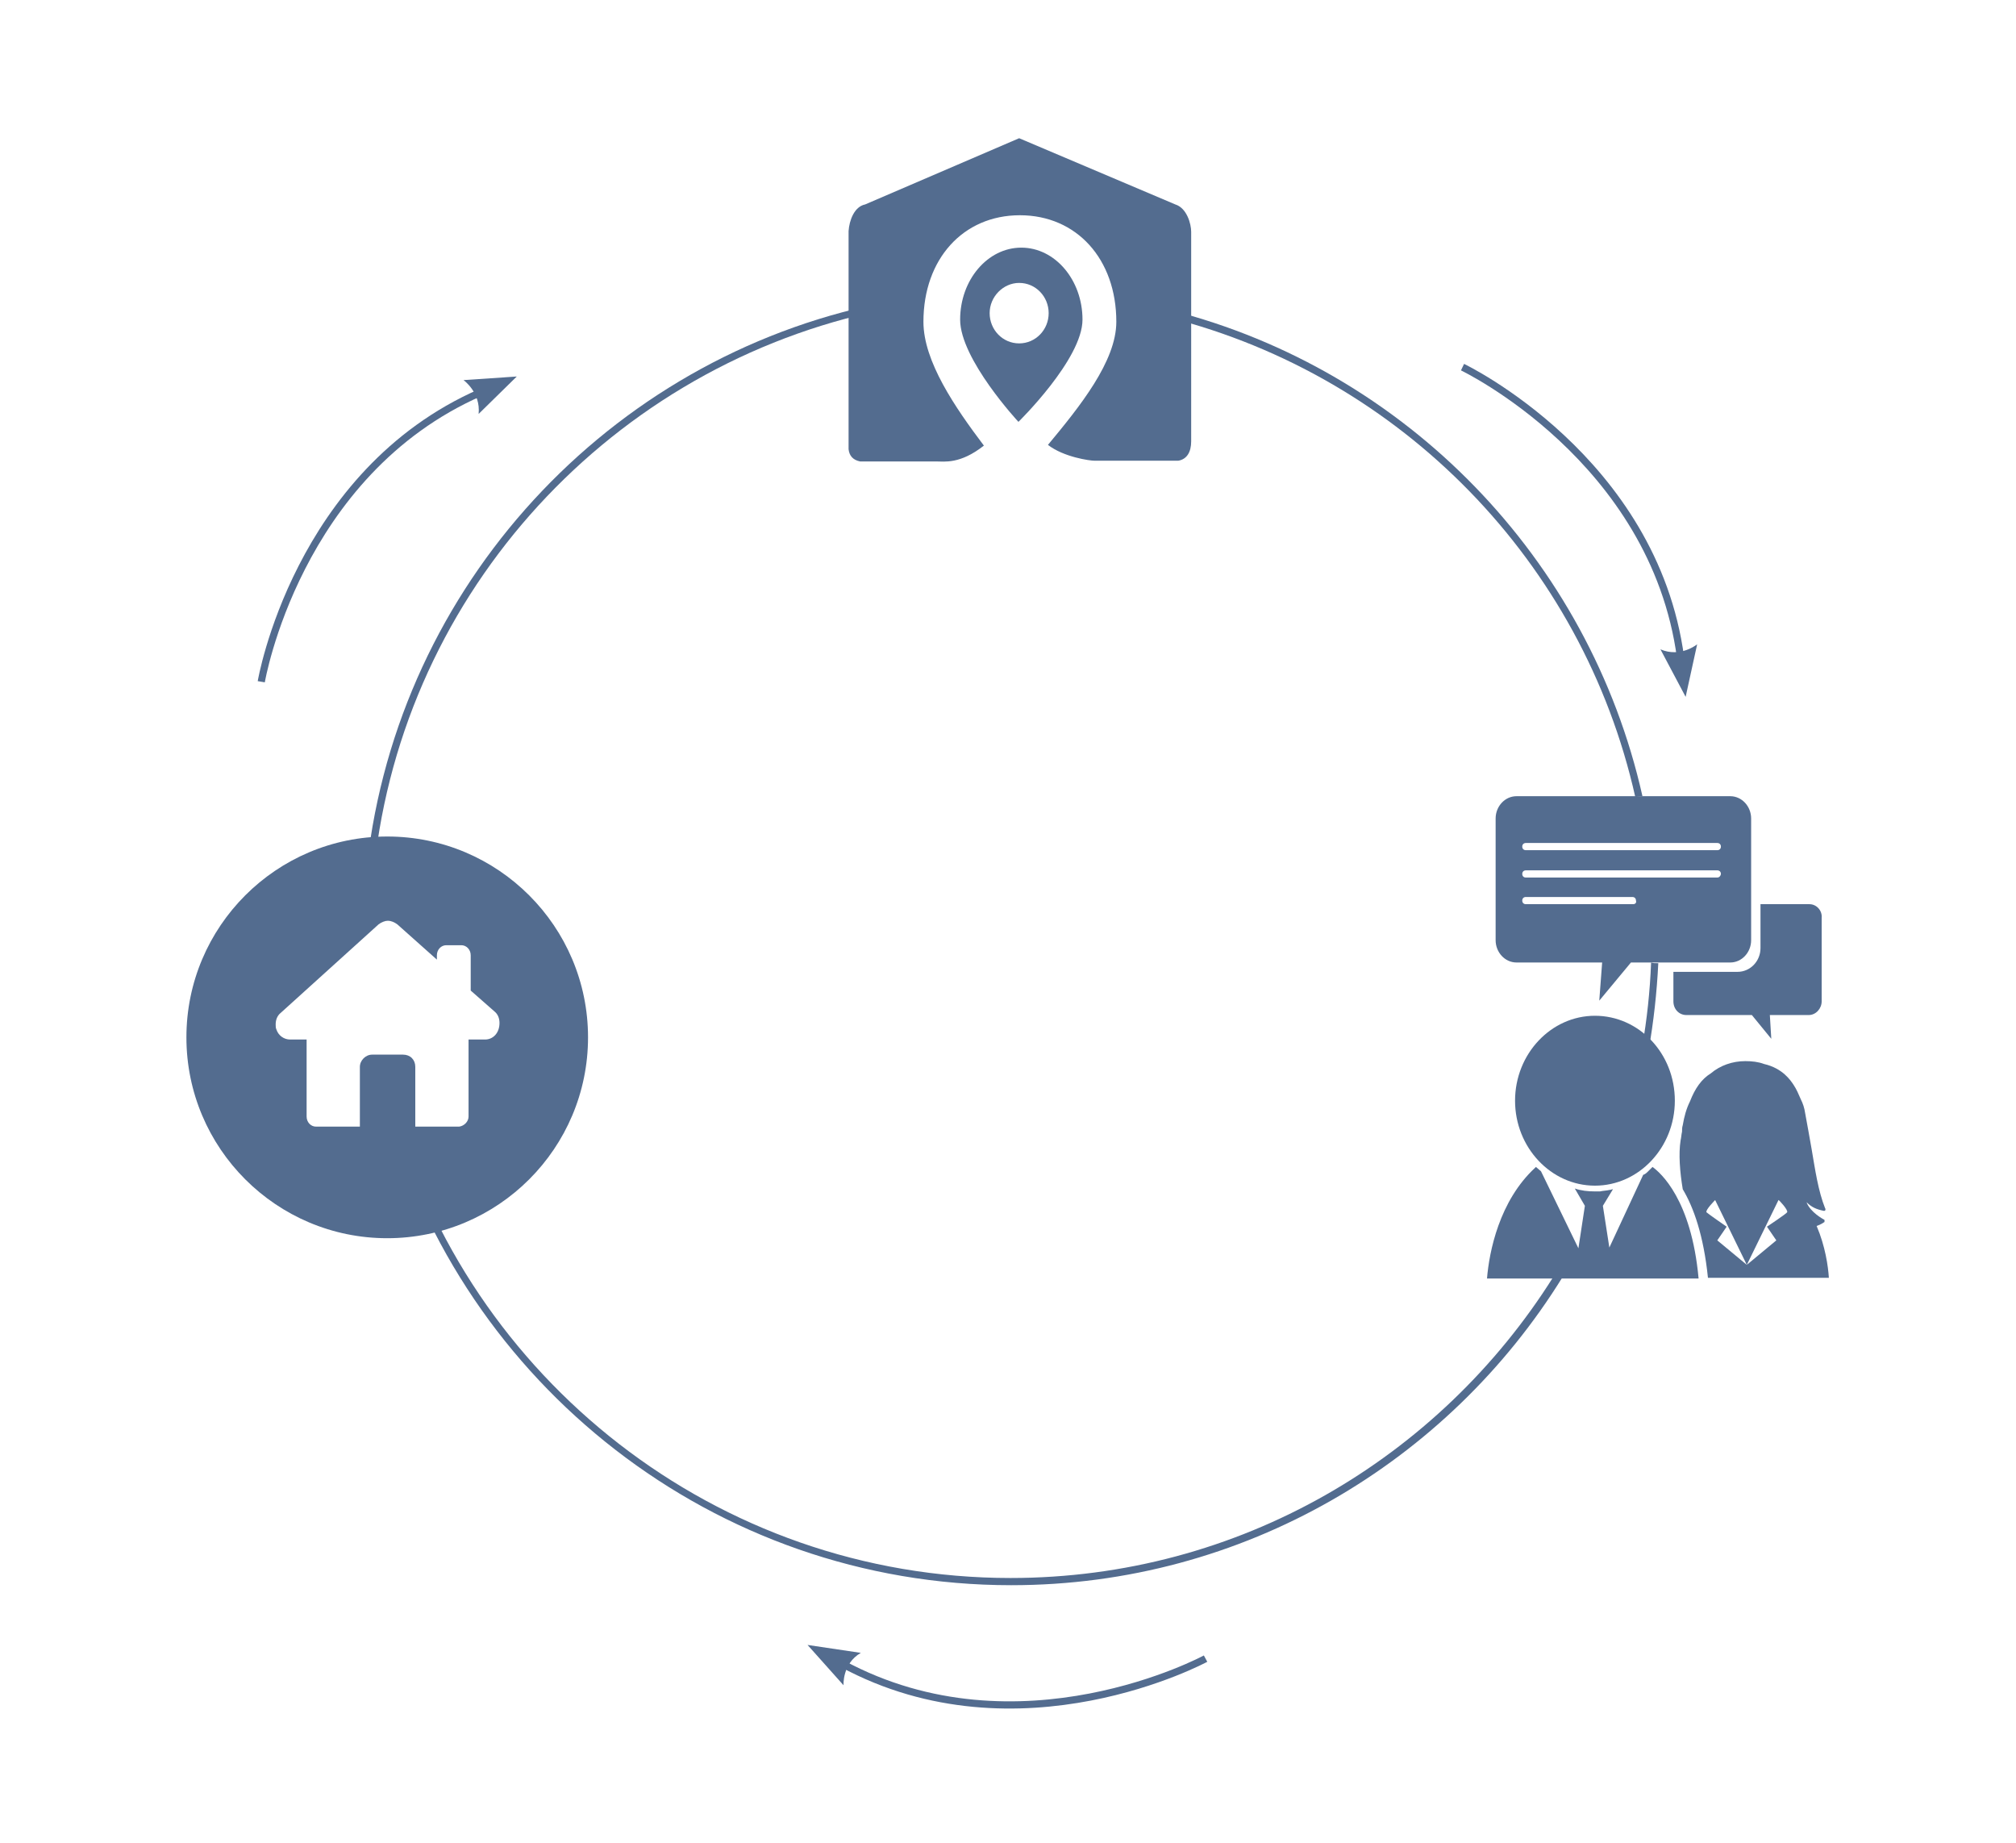
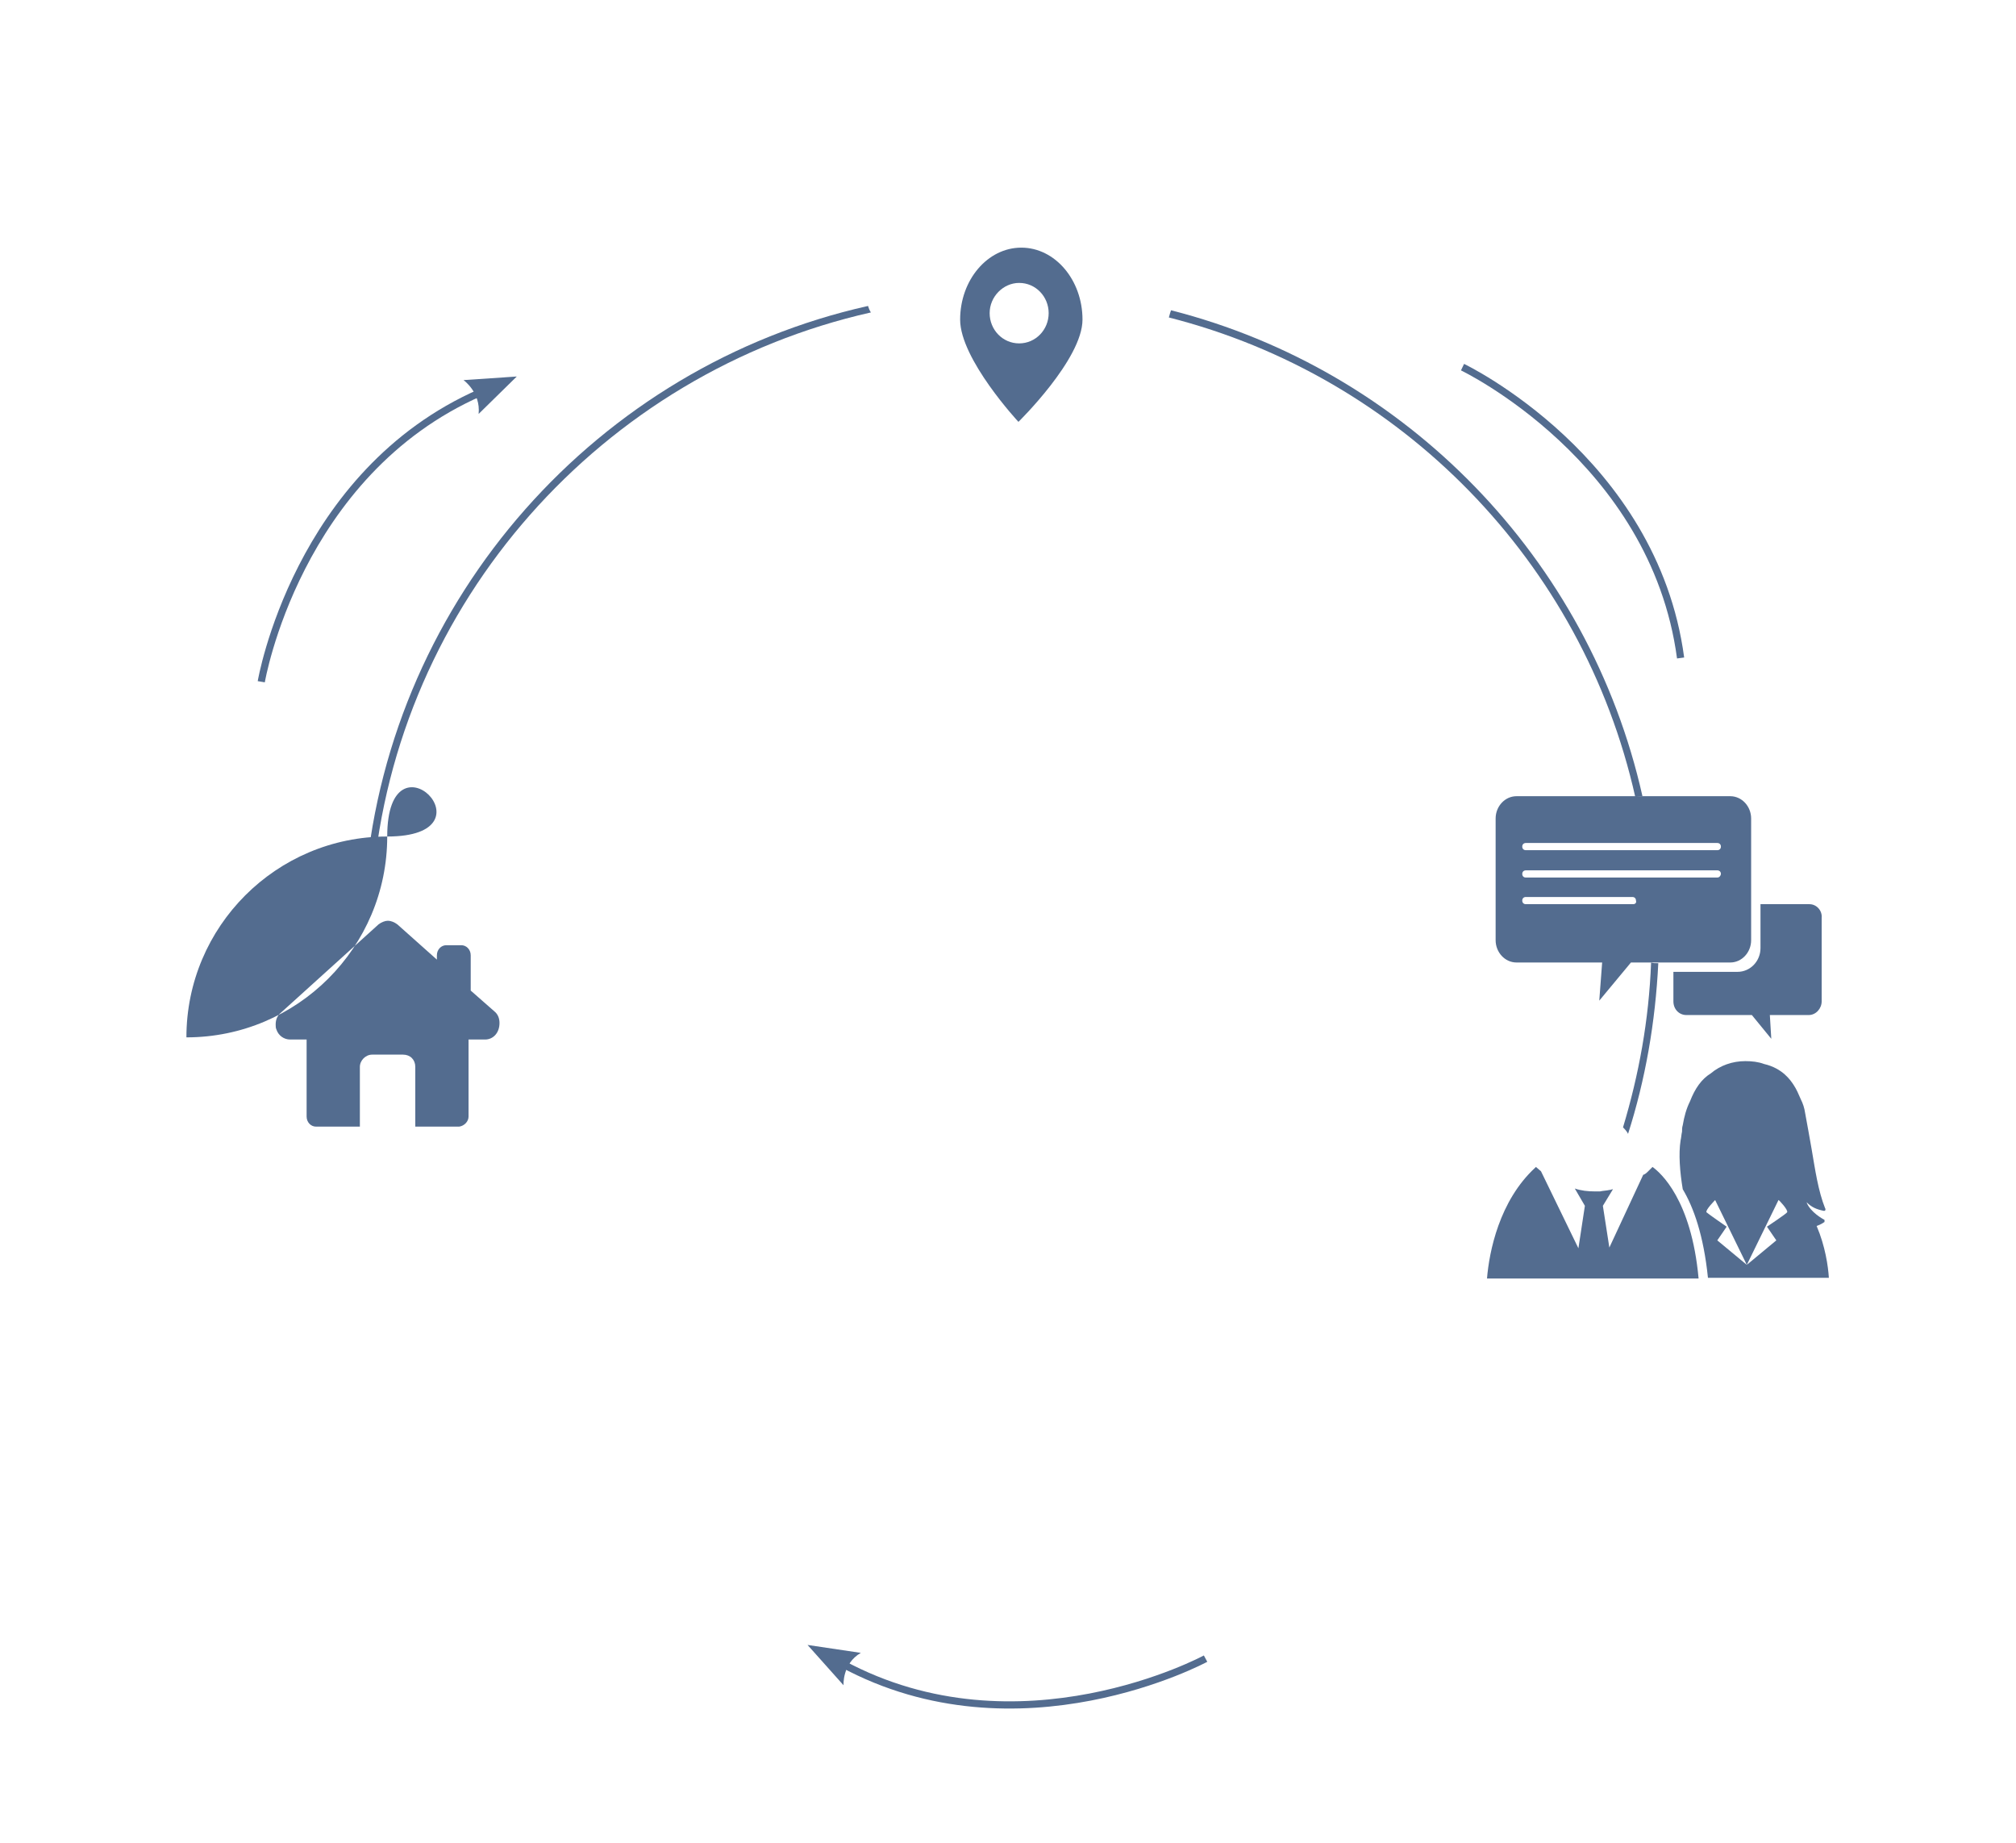
<svg xmlns="http://www.w3.org/2000/svg" version="1.1" id="Capa_1" x="0px" y="0px" viewBox="0 0 280.1 256" style="enable-background:new 0 0 280.1 256;" xml:space="preserve">
  <style type="text/css">
	.st0{fill:#536C8F;}
	.st1{fill:none;stroke:#536C8F;}
</style>
  <g>
    <g>
      <path class="st0" d="M227.2,110.7c0.2,0,0.5-0.1,0.7-0.1c0.1,0,0.2,0,0.3,0c-7.4-33-32.9-59.2-65.5-67.5c-0.1,0.3-0.2,0.6-0.3,1    C194.7,52.3,219.9,78.1,227.2,110.7z" />
      <path class="st0" d="M226.2,157.5c2.4-7.5,3.8-15.5,4.2-23.7c0,0,0,0,0,0c-0.4,0-0.7,0-1-0.1c-0.3,8-1.7,15.6-3.9,22.9    C225.7,156.8,226,157.1,226.2,157.5z" />
-       <path class="st0" d="M216.4,177.5c-0.2,0-0.4,0-0.6-0.1c-15.8,25.1-43.6,41.8-75.4,41.8c-40.9,0-75.5-27.8-85.8-65.5    c-0.3,0.2-0.6,0.3-0.9,0.4c10.5,38,45.4,66.1,86.8,66.1c32.3,0,60.7-17.1,76.6-42.8C216.8,177.5,216.6,177.5,216.4,177.5z" />
      <path class="st0" d="M121,43.4c-0.2-0.3-0.3-0.6-0.4-0.9C83.1,50.9,54.4,82.9,50.8,122c0.4,0.1,0.7,0.3,1,0.5    C55.1,83.6,83.7,51.8,121,43.4z" />
    </g>
-     <path class="st0" d="M165.5,32.2c0-1.1-0.6-3.3-2.2-3.8l-21.7-9.2l-21.4,9.2c-1.5,0.3-2.2,2.2-2.3,3.7v30.3   c0.1,0.9,0.6,1.5,1.6,1.7h10.6c1.1,0,3.3,0.4,6.6-2.2c-4-5.3-8.4-11.7-8.4-17.2c0-8.7,5.5-14.8,13.4-14.8c7.9,0,13.4,6.1,13.4,14.8   c0,5.5-5.1,11.8-9.5,17.1c2.2,1.7,5.8,2.2,6.5,2.2h11.6c1.2-0.2,1.8-1.2,1.8-2.7L165.5,32.2z" />
    <path class="st0" d="M141.9,34.4c-4.7,0-8.5,4.5-8.5,10s8.1,14.2,8.1,14.2s8.9-8.7,8.9-14.2S146.6,34.4,141.9,34.4z M141.6,47.7   c-2.3,0-4.1-1.9-4.1-4.2s1.9-4.2,4.1-4.2c2.3,0,4.1,1.9,4.1,4.2S143.9,47.7,141.6,47.7z" />
    <path class="st0" d="M229.6,162.1c-0.1,0.1-0.2,0.2-0.3,0.3c-0.1,0.1-0.2,0.2-0.3,0.3c-0.2,0.2-0.4,0.4-0.7,0.5l-4.7,10.1l-0.9-5.8   l1.4-2.3c-0.2,0-0.3,0.1-0.5,0.1c-0.4,0.1-0.9,0.1-1.3,0.2c-0.2,0-0.5,0-0.7,0c-1,0-1.9-0.1-2.8-0.4l1.4,2.4l-0.9,5.9l-5.2-10.7   c-0.2-0.2-0.5-0.4-0.7-0.6l-0.1,0.1c-5,4.6-6.4,11.7-6.7,15.4H236C235,166.6,230.7,162.9,229.6,162.1" />
-     <path class="st0" d="M221.6,141.1c-6.1,0-11.1,5.3-11.1,11.8c0,6.5,5,11.8,11.1,11.8c6.1,0,11.1-5.3,11.1-11.8   C232.7,146.3,227.7,141.1,221.6,141.1" />
    <path class="st0" d="M248.3,168.4c-0.1,0.2-2.8,2-2.8,2l1.3,1.9l-4.1,3.4l0,0l0,0l0,0l0,0l-4.1-3.4l1.3-1.9c0,0-2.6-1.8-2.8-2   c-0.2-0.3,1.2-1.7,1.2-1.7l4.4,9l4.4-9C247.1,166.6,248.5,168.1,248.3,168.4 M253.4,169.8c0.1,0,0.1-0.1,0.1-0.2   c0-0.1,0-0.2-0.1-0.2c0,0-1.9-1-2.4-2.4c0.7,0.7,1.4,1,2.4,1.2c0.1,0,0.2,0,0.2-0.1c0-0.1,0.1-0.2,0-0.2c-1-2.5-1.4-5.4-1.9-8.3   c-0.3-1.7-0.6-3.4-0.9-5c-0.1-0.7-0.3-1.3-0.6-1.9c-0.3-0.7-0.6-1.4-1-2c-0.4-0.6-1.5-2.3-4.1-2.9c-0.8-0.3-1.7-0.4-2.6-0.4   c-1.8,0-3.5,0.6-4.8,1.7c-1.3,0.8-2.2,2.1-2.9,3.9c-0.5,1-0.8,2.1-1,3.3c-0.1,0.3-0.1,0.6-0.1,0.9c-0.1,0.4-0.1,0.8-0.2,1.2   c-0.3,1.9-0.1,4.4,0.3,6.8c1.5,2.5,2.9,6.4,3.5,12.3h16.8c-0.1-1.6-0.5-4.4-1.7-7.2C253,170.1,253.4,169.8,253.4,169.8" />
    <path class="st0" d="M238.6,118.1H212c-0.3,0-0.5-0.2-0.5-0.5c0-0.3,0.2-0.5,0.5-0.5h26.6c0.3,0,0.5,0.2,0.5,0.5   C239.1,117.9,238.9,118.1,238.6,118.1 M238.6,121.9H212c-0.3,0-0.5-0.2-0.5-0.5c0-0.3,0.2-0.5,0.5-0.5h26.6c0.3,0,0.5,0.2,0.5,0.5   C239.1,121.6,238.9,121.9,238.6,121.9 M226.9,125.6H212c-0.3,0-0.5-0.2-0.5-0.5c0-0.3,0.2-0.5,0.5-0.5h14.8c0.3,0,0.5,0.2,0.5,0.5   C227.4,125.4,227.2,125.6,226.9,125.6 M240.4,110.6h-29.7c-1.6,0-2.9,1.4-2.9,3.1v16.9c0,1.7,1.3,3.1,2.9,3.1h11.9l-0.4,5.3   l4.4-5.3h13.8c1.6,0,2.9-1.4,2.9-3.1v-16.9C243.3,112,242,110.6,240.4,110.6" />
    <path class="st0" d="M251.4,125.6h-6.8v6.1c0,1.8-1.4,3.3-3.2,3.3h-8.9v4.1c0,1.1,0.8,1.9,1.8,1.9h9.1l2.7,3.3l-0.2-3.3h5.4   c1,0,1.8-0.9,1.8-1.9v-11.6C253.2,126.5,252.4,125.6,251.4,125.6" />
    <path class="st1" d="M66.8,54.5C41.2,65.7,36.3,94.7,36.3,94.7" />
    <path class="st0" d="M71.8,52.3l-7.4,0.5c0,0,2.4,1.7,2.1,4.7L71.8,52.3z" />
    <path class="st1" d="M233.5,91.4c-3.7-27.7-30.3-40.4-30.3-40.4" />
-     <path class="st0" d="M234.2,96.8l1.6-7.3c0,0-2.3,1.9-5.1,0.7L234.2,96.8z" />
    <path class="st1" d="M117,231.1c24.6,13.3,50.5-0.7,50.5-0.7" />
    <path class="st0" d="M112.2,228.5l5,5.6c0,0-0.2-3,2.4-4.5L112.2,228.5z" />
-     <path class="st0" d="M53.8,116.2c-15.4,0-27.9,12.5-27.9,27.9S38.4,172,53.8,172c15.4,0,27.9-12.5,27.9-27.9S69.2,116.2,53.8,116.2   z M67.4,144.4L67.4,144.4h-2.3v10.7c0,0.7-0.6,1.3-1.3,1.4h-6.1v-8.3c0-1-0.7-1.7-1.7-1.7h-4.3c-0.9,0-1.7,0.8-1.7,1.7v8.3h-6.1   c-0.7,0-1.3-0.6-1.3-1.4v-10.7h-2.3c-0.8,0-1.6-0.5-1.9-1.4v0c-0.1-0.2-0.1-0.5-0.1-0.7c0-0.6,0.2-1.2,0.7-1.6l13.6-12.3   c0.4-0.3,0.9-0.5,1.3-0.5s0.9,0.2,1.3,0.5l5.5,4.9v-0.6c0-0.8,0.6-1.4,1.3-1.4h2.1c0.7,0,1.3,0.6,1.3,1.4v4.9l3.3,2.9l0,0   c0.5,0.4,0.7,1,0.7,1.6C69.4,143.5,68.5,144.4,67.4,144.4z" />
+     <path class="st0" d="M53.8,116.2c-15.4,0-27.9,12.5-27.9,27.9c15.4,0,27.9-12.5,27.9-27.9S69.2,116.2,53.8,116.2   z M67.4,144.4L67.4,144.4h-2.3v10.7c0,0.7-0.6,1.3-1.3,1.4h-6.1v-8.3c0-1-0.7-1.7-1.7-1.7h-4.3c-0.9,0-1.7,0.8-1.7,1.7v8.3h-6.1   c-0.7,0-1.3-0.6-1.3-1.4v-10.7h-2.3c-0.8,0-1.6-0.5-1.9-1.4v0c-0.1-0.2-0.1-0.5-0.1-0.7c0-0.6,0.2-1.2,0.7-1.6l13.6-12.3   c0.4-0.3,0.9-0.5,1.3-0.5s0.9,0.2,1.3,0.5l5.5,4.9v-0.6c0-0.8,0.6-1.4,1.3-1.4h2.1c0.7,0,1.3,0.6,1.3,1.4v4.9l3.3,2.9l0,0   c0.5,0.4,0.7,1,0.7,1.6C69.4,143.5,68.5,144.4,67.4,144.4z" />
  </g>
</svg>